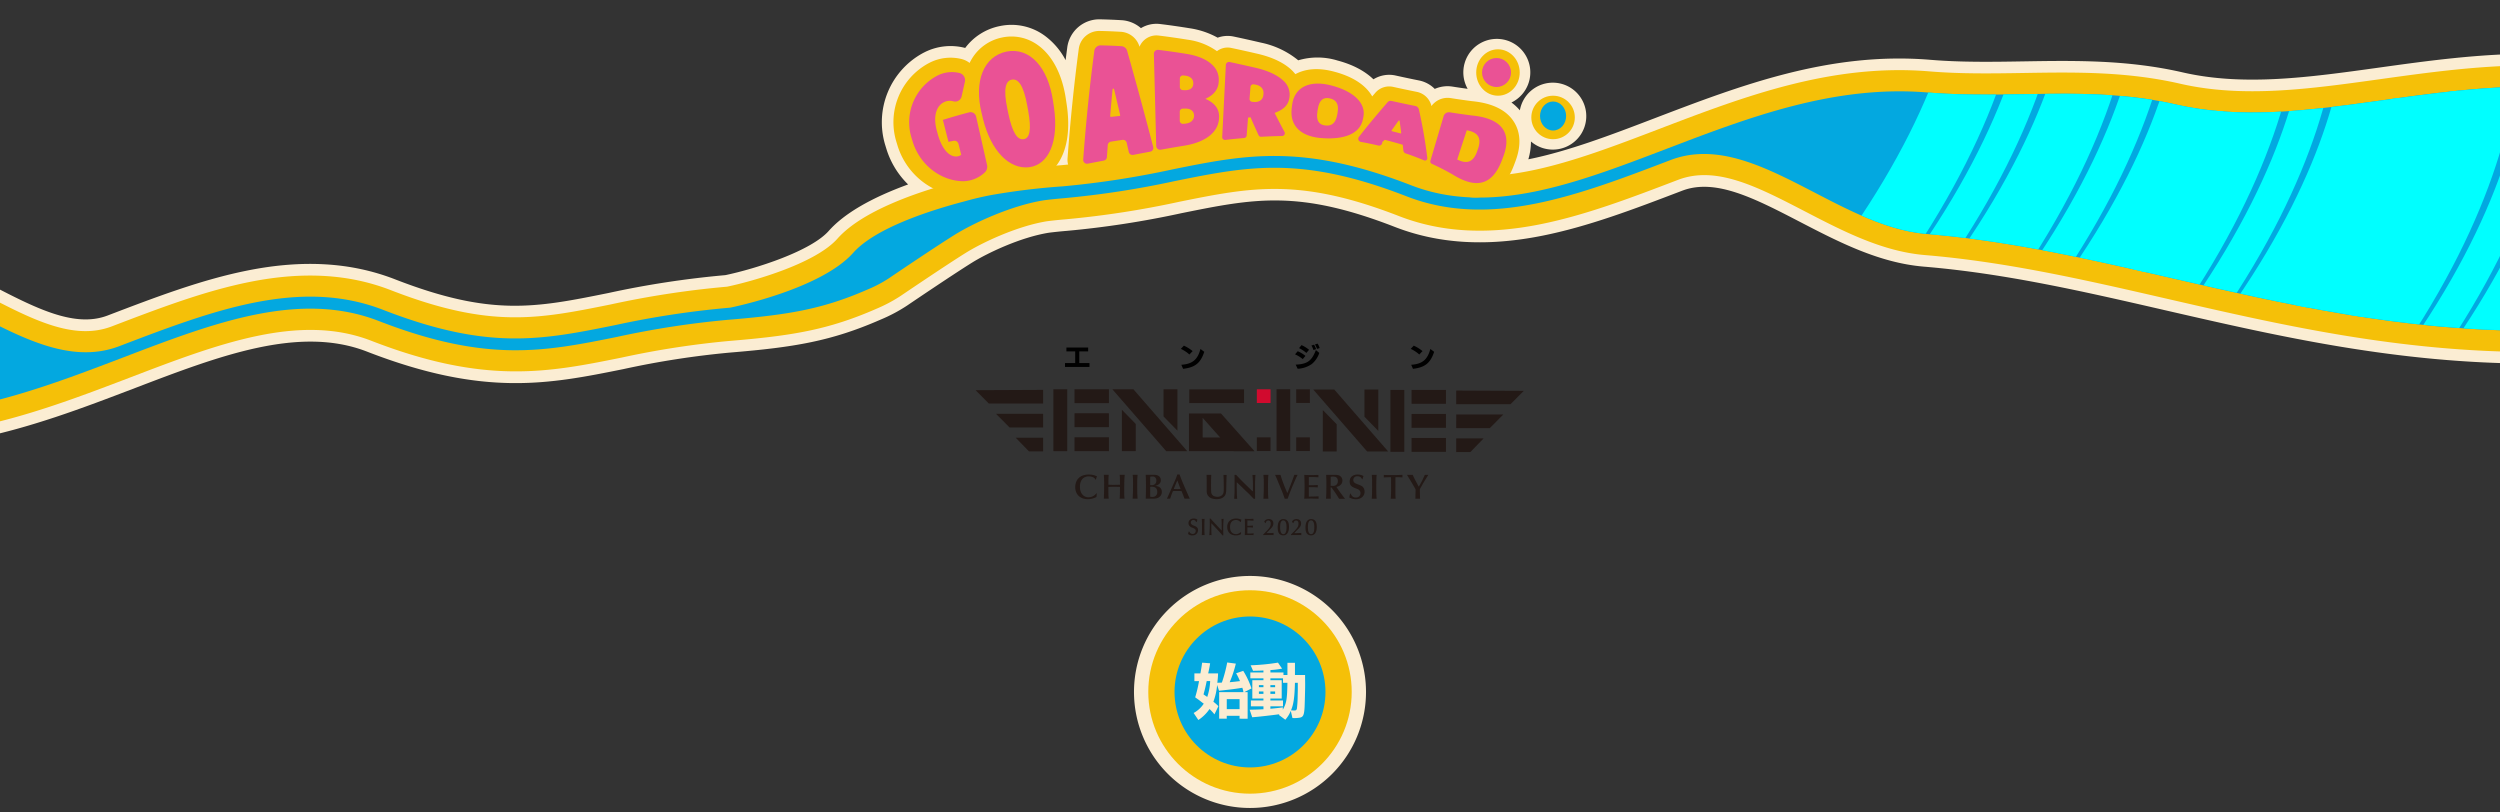
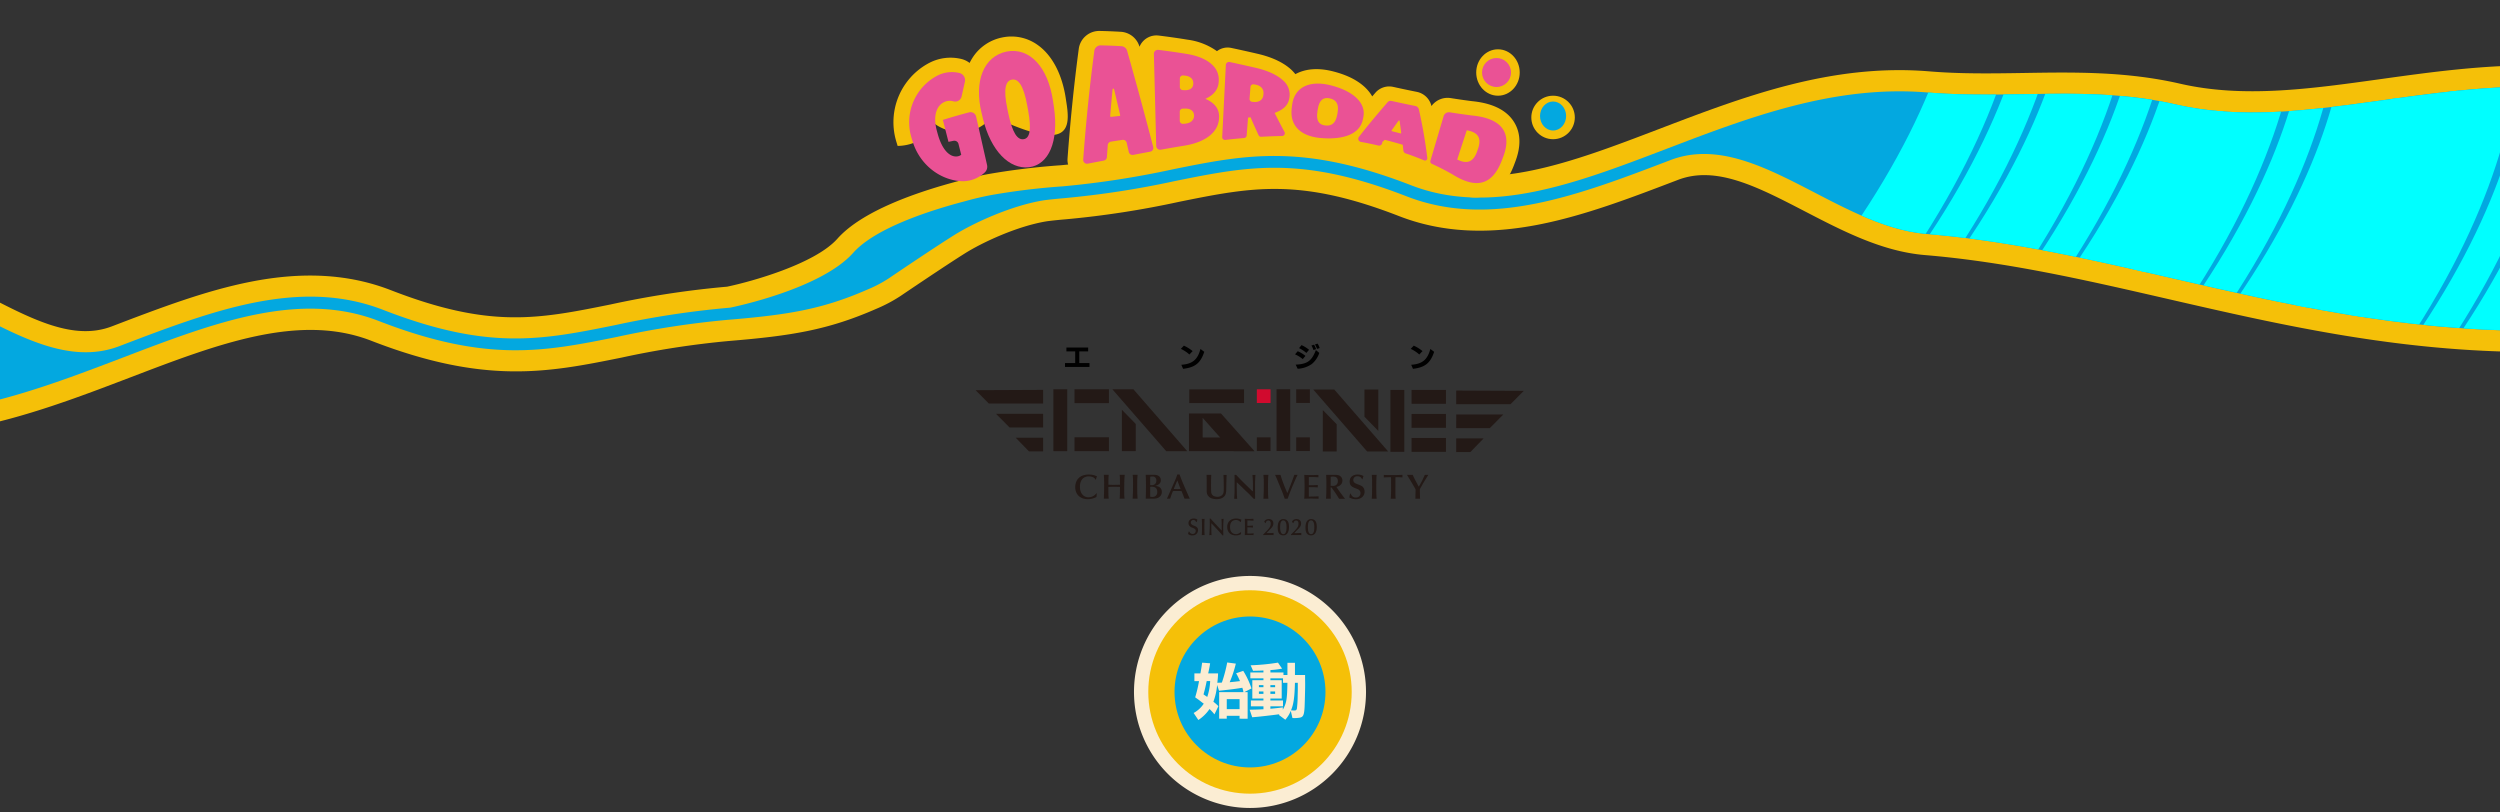
<svg xmlns="http://www.w3.org/2000/svg" width="862" height="280" viewBox="0 0 862 280">
  <rect x="0" y="0" width="862" height="280" fill="#333333" stroke="none" />
  <defs>
    <clipPath id="clip-path">
      <rect id="長方形_57" data-name="長方形 57" width="862" height="280" transform="translate(-271 348)" fill="#fff" stroke="#707070" stroke-width="1" />
    </clipPath>
    <clipPath id="clip-path-2">
      <path id="パス_93" data-name="パス 93" d="M1312.65,193.512c-28.5-10.888-57.962-22.144-90.161-19.464-28.962,2.412-56.383-2.582-85.411,4.094-38.451,8.844-78.212-6.153-123.457-6.153s-85.006,15-123.457,6.153c-29.028-6.676-56.449-1.682-85.411-4.094-32.2-2.681-61.665,8.575-90.161,19.464-31.162,11.906-60.6,23.153-88,12.514-37.386-14.521-57.156-10.53-82.179-5.475a310.58,310.58,0,0,1-37.89,5.856,234.568,234.568,0,0,0-24.646,3h0a.023.023,0,0,0-.014,0c-3.171.608-6.21,1.319-9.235,2.181-11.539,3.025-30.691,9.1-38.357,17.73-11.124,12.519-41.429,18.719-42.4,18.912-.476.042-.947.09-1.428.127a313.551,313.551,0,0,0-38.366,5.922c-25.32,5.112-43.615,8.806-79.88-5.277-28.877-11.214-59.031.306-90.957,12.5-17.295,6.609-34.94-3.582-53.24-13v34.14c18.884-3.618,36.972-10.526,54.687-17.291,31.162-11.906,60.6-23.153,88-12.514,37.386,14.521,57.156,10.53,82.179,5.475a310.58,310.58,0,0,1,37.89-5.856c20.9-1.724,32.7-3.59,48.4-10.455a44.1,44.1,0,0,0,7.294-3.821c2.191-1.489,15.746-10.662,22.663-14.983,6.761-4.226,19.845-10.243,31.021-12,2.148-.273,4.377-.5,6.7-.7A313.555,313.555,0,0,0,545.2,204.58c25.32-5.112,43.615-8.806,79.88,5.277,28.877,11.214,59.031-.306,90.957-12.5,28.067-10.724,57.09,22.87,88.356,25.475,28.67,2.389,55.95,8.66,84.832,15.3,38.677,8.9,78.669,18.088,124.381,18.088s85.7-9.2,124.381-18.088c28.882-6.643,56.162-12.914,84.832-15.3,31.261-2.6,60.289-36.2,88.356-25.475,7.765,2.968,15.421,5.889,22.983,8.462V201.47C1327.08,199.03,1319.91,196.288,1312.65,193.512Z" transform="translate(-128 -171.99)" />
    </clipPath>
  </defs>
  <g id="catchcopy_title_sp" transform="translate(271 -348)" clip-path="url(#clip-path)">
    <g id="グループ_100" data-name="グループ 100">
      <g id="グループ_79" data-name="グループ 79" transform="translate(386.927)">
        <g id="グループ_11" data-name="グループ 11" transform="translate(-670 354.67)">
-           <path id="パス_65" data-name="パス 65" d="M1316.68,156.949c-29.678-11.341-60.36-23.063-95.136-20.17-10.686.89-21.574.711-32.123.542-17.593-.287-35.784-.589-54.885,3.8-21.047,4.839-43.591,1.7-67.46-1.626-17-2.37-34.592-4.82-53.462-4.82s-36.458,2.45-53.472,4.82c-23.864,3.326-46.409,6.464-67.456,1.626-19.082-4.386-37.269-4.09-54.885-3.8-10.535.174-21.428.353-32.128-.542-34.771-2.893-65.458,8.829-95.136,20.17-15.223,5.819-29.725,11.36-43.492,14.139a22.149,22.149,0,0,0,.909-6.144A11.539,11.539,0,1,0,664.12,154.2a16.846,16.846,0,0,0-2.9-2.7,11.547,11.547,0,1,0-15.1-4.716q-2.594-.353-5.23-.768a10.823,10.823,0,0,0-6.111.8,10.5,10.5,0,0,0-5.418-2.916c-2.6-.518-5.23-1.074-8.052-1.7a10.283,10.283,0,0,0-7.675,1.3c-2.535-2.445-6.431-4.9-12.41-6.483a23.377,23.377,0,0,0-13.513-.066,29.616,29.616,0,0,0-12.844-6.092c-3.326-.777-6.4-1.465-9.418-2.1a10.012,10.012,0,0,0-5.527.391,28.393,28.393,0,0,0-9.635-3.251c-3.477-.565-6.917-1.06-10.219-1.461a10.3,10.3,0,0,0-6.6,1.423,11.136,11.136,0,0,0-6.672-2.742c-2.521-.151-5.037-.25-7.477-.3a11.144,11.144,0,0,0-11.251,9.663c-.193,1.465-.386,2.935-.57,4.415a24.64,24.64,0,0,0-7.3-8.5,19.387,19.387,0,0,0-15.284-3.27l-.118.024a19.707,19.707,0,0,0-11.925,7.539c-.113-.033-.231-.061-.349-.09a19.894,19.894,0,0,0-13.748,1.616l-.292.146a27.137,27.137,0,0,0-13.221,31.69l.49,1.6a29.037,29.037,0,0,0,7.435,12.1C440.3,184.451,431.1,189.831,425.8,195.8c-6.172,6.945-25.014,12.995-35.615,15.223-.231.019-.462.042-.693.061a323.34,323.34,0,0,0-39.676,6.111c-25.174,5.084-40.369,8.151-73.548-4.735-15.049-5.842-31.61-6.851-50.631-3.077-16.081,3.19-31.808,9.2-48.458,15.562-11.454,4.377-24.929-2.61-40.529-10.7-1.154-.6-2.318-1.2-3.477-1.8L128,209.785v58.372l2.125-.4c19.883-3.807,38.545-10.94,56.6-17.838,29.07-11.11,56.529-21.6,79.875-12.533,40.468,15.719,62.73,11.219,88.512,6.019a301.375,301.375,0,0,1,36.581-5.673c22.177-1.828,34.95-3.906,52.006-11.369a55.04,55.04,0,0,0,9.136-4.843c1.564-1.06,15.463-10.474,22.276-14.733,5.3-3.312,16.745-8.8,26.62-10.389,1.984-.25,4.014-.457,6.04-.627a322.727,322.727,0,0,0,39.676-6.111c25.174-5.084,40.369-8.151,73.548,4.735,15.049,5.842,31.61,6.851,50.631,3.081,16.081-3.19,31.808-9.2,48.458-15.562,11.449-4.377,24.924,2.61,40.529,10.7,13.452,6.978,27.365,14.191,42.852,15.482,27.864,2.323,54.763,8.5,83.239,15.053,39.29,9.032,79.918,18.375,126.916,18.375s87.626-9.343,126.92-18.38c28.472-6.549,55.37-12.731,83.235-15.053,15.487-1.291,29.4-8.5,42.852-15.482,15.6-8.09,29.08-15.077,40.534-10.7,8.457,3.232,17.2,6.573,25.758,9.4l1.258.415v-28.26C1328.4,161.416,1322.45,159.154,1316.68,156.949Z" transform="translate(-128 -122.826)" fill="#fbedd3" />
-         </g>
+           </g>
        <g id="グループ_12" data-name="グループ 12" transform="translate(-670 370.526)">
          <path id="パス_66" data-name="パス 66" d="M1315.26,178.488c-29.259-11.181-59.512-22.738-93.374-19.921-10.893.909-21.89.726-32.524.551-17.358-.287-35.3-.58-53.919,3.7-21.767,5-44.661,1.814-68.907-1.56-16.872-2.351-34.319-4.782-52.916-4.782s-36.044,2.431-52.916,4.782c-24.241,3.378-47.139,6.568-68.907,1.56-18.615-4.278-36.562-3.986-53.919-3.7-10.634.174-21.631.353-32.524-.551-33.862-2.818-64.115,8.74-93.374,19.921-29.81,11.393-57.971,22.154-82.754,12.528-39.379-15.294-61.109-10.907-86.269-5.828a304.424,304.424,0,0,1-37.047,5.739,246.1,246.1,0,0,0-25.433,3.11c-3.411.655-6.615,1.409-9.791,2.309-14.4,3.779-33.33,10.295-41.886,19.921-7.751,8.721-29.7,14.8-38.013,16.533l-.956.085a319.735,319.735,0,0,0-39.214,6.045c-25,5.046-41.518,8.382-75.79-4.928-14.318-5.56-30.149-6.5-48.4-2.883-15.746,3.124-31.318,9.074-47.808,15.374-13.131,5.018-27.346-2.356-43.8-10.888q-1.731-.9-3.468-1.8l-3.34-1.72v49.792l1.376-.264c19.534-3.741,38.032-10.808,55.922-17.645,29.81-11.393,57.971-22.149,82.754-12.528,39.379,15.294,61.109,10.907,86.269,5.828a304.426,304.426,0,0,1,37.047-5.739c21.716-1.79,34.2-3.812,50.729-11.044A52.009,52.009,0,0,0,450.592,236c1.706-1.154,15.539-10.526,22.4-14.813,5.6-3.5,17.7-9.291,28.18-10.959,2.059-.259,4.165-.476,6.271-.65a320.03,320.03,0,0,0,39.214-6.045c25-5.046,41.518-8.382,75.79,4.928,14.318,5.56,30.149,6.5,48.4,2.883,15.746-3.124,31.318-9.074,47.808-15.374,13.131-5.018,27.346,2.356,43.8,10.888,13.1,6.794,26.653,13.819,41.339,15.044,28.147,2.346,55.177,8.561,83.8,15.143,39.073,8.985,79.475,18.276,126.016,18.276s86.943-9.291,126.021-18.276c28.618-6.582,55.648-12.8,83.8-15.143,14.686-1.225,28.236-8.25,41.339-15.044,16.458-8.533,30.672-15.906,43.8-10.888,8.731,3.336,17.207,6.568,25.584,9.343V185.527C1327.95,183.336,1321.64,180.928,1315.26,178.488Z" transform="translate(-128 -156.48)" fill="#f5c008" />
        </g>
        <g id="グループ_13" data-name="グループ 13" transform="translate(-670 377.834)">
          <path id="パス_67" data-name="パス 67" d="M1312.65,193.512c-28.5-10.888-57.962-22.144-90.161-19.464-28.962,2.412-56.383-2.582-85.411,4.094-38.451,8.844-78.212-6.153-123.457-6.153s-85.006,15-123.457,6.153c-29.028-6.676-56.449-1.682-85.411-4.094-32.2-2.681-61.665,8.575-90.161,19.464-31.162,11.906-60.6,23.153-88,12.514-37.386-14.521-57.156-10.53-82.179-5.475a310.58,310.58,0,0,1-37.89,5.856,234.568,234.568,0,0,0-24.646,3h0a.023.023,0,0,0-.014,0c-3.171.608-6.21,1.319-9.235,2.181-11.539,3.025-30.691,9.1-38.357,17.73-11.124,12.519-41.429,18.719-42.4,18.912-.476.042-.947.09-1.428.127a313.551,313.551,0,0,0-38.366,5.922c-25.32,5.112-43.615,8.806-79.88-5.277-28.877-11.214-59.031.306-90.957,12.5-17.295,6.609-34.94-3.582-53.24-13v34.14c18.884-3.618,36.972-10.526,54.687-17.291,31.162-11.906,60.6-23.153,88-12.514,37.386,14.521,57.156,10.53,82.179,5.475a310.58,310.58,0,0,1,37.89-5.856c20.9-1.724,32.7-3.59,48.4-10.455a44.1,44.1,0,0,0,7.294-3.821c2.191-1.489,15.746-10.662,22.663-14.983,6.761-4.226,19.845-10.243,31.021-12,2.148-.273,4.377-.5,6.7-.7A313.555,313.555,0,0,0,545.2,204.58c25.32-5.112,43.615-8.806,79.88,5.277,28.877,11.214,59.031-.306,90.957-12.5,28.067-10.724,57.09,22.87,88.356,25.475,28.67,2.389,55.95,8.66,84.832,15.3,38.677,8.9,78.669,18.088,124.381,18.088s85.7-9.2,124.381-18.088c28.882-6.643,56.162-12.914,84.832-15.3,31.261-2.6,60.289-36.2,88.356-25.475,7.765,2.968,15.421,5.889,22.983,8.462V201.47C1327.08,199.03,1319.91,196.288,1312.65,193.512Z" transform="translate(-128 -171.99)" fill="#03a8e0" />
        </g>
        <g id="グループ_15" data-name="グループ 15" transform="translate(-670 377.834)">
          <g id="グループ_14" data-name="グループ 14" clip-path="url(#clip-path-2)">
            <path id="パス_68" data-name="パス 68" d="M1531.8,4.26s27.5,65.5-66.739,172.5" transform="translate(-835.095 -83.287)" fill="none" stroke="aqua" stroke-miterlimit="10" stroke-width="22" />
            <path id="パス_69" data-name="パス 69" d="M1571.81,11.8s27.5,65.5-66.739,172.5" transform="translate(-856.254 -87.275)" fill="none" stroke="aqua" stroke-miterlimit="10" stroke-width="11" />
            <path id="パス_70" data-name="パス 70" d="M1611.83,19.35s27.5,65.5-66.739,172.5" transform="translate(-877.418 -91.267)" fill="none" stroke="aqua" stroke-miterlimit="10" stroke-width="22" />
            <path id="パス_71" data-name="パス 71" d="M1651.84,26.89s27.5,65.5-66.739,172.5" transform="translate(-898.577 -95.255)" fill="none" stroke="aqua" stroke-miterlimit="10" stroke-width="11" />
            <path id="パス_72" data-name="パス 72" d="M1691.85,34.44s27.5,65.5-66.739,172.5" transform="translate(-919.736 -99.248)" fill="none" stroke="aqua" stroke-miterlimit="10" stroke-width="22" />
            <path id="パス_73" data-name="パス 73" d="M1731.87,41.99s27.5,65.5-66.739,172.5" transform="translate(-940.9 -103.24)" fill="none" stroke="aqua" stroke-miterlimit="10" stroke-width="22" />
            <path id="パス_74" data-name="パス 74" d="M1771.88,49.53s27.5,65.5-66.74,172.5" transform="translate(-962.059 -107.228)" fill="none" stroke="aqua" stroke-miterlimit="10" stroke-width="11" />
            <path id="パス_75" data-name="パス 75" d="M1811.89,57.08s27.5,65.5-66.74,172.5" transform="translate(-983.218 -111.221)" fill="none" stroke="aqua" stroke-miterlimit="10" stroke-width="22" />
            <path id="パス_76" data-name="パス 76" d="M1851.91,64.62s27.5,65.5-66.739,172.5" transform="translate(-1004.382 -115.208)" fill="none" stroke="aqua" stroke-miterlimit="10" stroke-width="22" />
            <path id="パス_77" data-name="パス 77" d="M1891.92,72.17s27.5,65.5-66.739,172.5" transform="translate(-1025.542 -119.201)" fill="none" stroke="aqua" stroke-miterlimit="10" stroke-width="22" />
            <path id="パス_78" data-name="パス 78" d="M1931.93,79.71s27.5,65.5-66.74,172.5" transform="translate(-1046.7 -123.188)" fill="none" stroke="aqua" stroke-miterlimit="10" stroke-width="11" />
            <path id="パス_79" data-name="パス 79" d="M1971.95,87.26s27.5,65.5-66.74,172.5" transform="translate(-1067.865 -127.181)" fill="none" stroke="aqua" stroke-miterlimit="10" stroke-width="22" />
            <path id="パス_80" data-name="パス 80" d="M2011.96,94.81s27.5,65.5-66.74,172.5" transform="translate(-1089.024 -131.174)" fill="none" stroke="aqua" stroke-miterlimit="10" stroke-width="22" />
            <path id="パス_81" data-name="パス 81" d="M2051.97,102.35s27.5,65.5-66.739,172.5" transform="translate(-1110.183 -135.161)" fill="none" stroke="aqua" stroke-miterlimit="10" stroke-width="11" />
            <path id="パス_82" data-name="パス 82" d="M2091.99,109.9s27.5,65.5-66.739,172.5" transform="translate(-1131.347 -139.154)" fill="none" stroke="aqua" stroke-miterlimit="10" stroke-width="22" />
            <path id="パス_83" data-name="パス 83" d="M2132,117.44s27.5,65.5-66.74,172.5" transform="translate(-1152.506 -143.142)" fill="none" stroke="aqua" stroke-miterlimit="10" stroke-width="22" />
            <path id="パス_84" data-name="パス 84" d="M2172.01,124.99s27.5,65.5-66.739,172.5" transform="translate(-1173.665 -147.134)" fill="none" stroke="aqua" stroke-miterlimit="10" stroke-width="11" />
            <path id="パス_85" data-name="パス 85" d="M2212.03,132.53s27.5,65.5-66.739,172.5" transform="translate(-1194.829 -151.122)" fill="none" stroke="aqua" stroke-miterlimit="10" stroke-width="11" />
            <path id="パス_86" data-name="パス 86" d="M2252.04,140.08s27.5,65.5-66.739,172.5" transform="translate(-1215.988 -155.115)" fill="none" stroke="aqua" stroke-miterlimit="10" stroke-width="22" />
            <path id="パス_87" data-name="パス 87" d="M2293.04,132.08s27.5,65.5-66.74,172.5" transform="translate(-1237.671 -150.884)" fill="none" stroke="aqua" stroke-miterlimit="10" stroke-width="22" />
            <path id="パス_88" data-name="パス 88" d="M2334.04,124.08s27.5,65.5-66.739,172.5" transform="translate(-1259.354 -146.653)" fill="none" stroke="aqua" stroke-miterlimit="10" stroke-width="22" />
            <path id="パス_89" data-name="パス 89" d="M2375.04,116.08s27.5,65.5-66.74,172.5" transform="translate(-1281.036 -142.422)" fill="none" stroke="aqua" stroke-miterlimit="10" stroke-width="22" />
            <path id="パス_90" data-name="パス 90" d="M2416.04,108.08s27.5,65.5-66.739,172.5" transform="translate(-1302.719 -138.192)" fill="none" stroke="aqua" stroke-miterlimit="10" stroke-width="22" />
            <path id="パス_91" data-name="パス 91" d="M2457.04,100.08s27.5,65.5-66.74,172.5" transform="translate(-1324.401 -133.961)" fill="none" stroke="aqua" stroke-miterlimit="10" stroke-width="22" />
            <path id="パス_92" data-name="パス 92" d="M2498.04,92.08s27.5,65.5-66.739,172.5" transform="translate(-1346.084 -129.73)" fill="none" stroke="aqua" stroke-miterlimit="10" stroke-width="22" />
          </g>
        </g>
        <g id="グループ_16" data-name="グループ 16" transform="translate(-349.903 358.675)">
-           <path id="パス_94" data-name="パス 94" d="M867.181,158.983l-.306-2.012c-1.225-8.453-4.674-15.072-9.711-18.648a15.467,15.467,0,0,0-12.175-2.61l-.08.014a15.83,15.83,0,0,0-10.365,7.213,17.058,17.058,0,0,0-.867,1.574,7.36,7.36,0,0,0-2.808-1.362,15.838,15.838,0,0,0-11.077,1.333l-.16.08a23.1,23.1,0,0,0-11.251,26.974l.481,1.578c3.114,9.965,12.193,17,22.083,17.112h.179a16.13,16.13,0,0,0,10.639-4.321,7.659,7.659,0,0,0,2.078-3.218,15.345,15.345,0,0,0,8.707,2.78,15.6,15.6,0,0,0,1.677-.094l.075-.009a13.584,13.584,0,0,0,9.272-5.409C867.229,175.162,868.477,167.92,867.181,158.983Z" transform="translate(-807.384 -133.482)" fill="#f5c008" />
+           <path id="パス_94" data-name="パス 94" d="M867.181,158.983l-.306-2.012c-1.225-8.453-4.674-15.072-9.711-18.648a15.467,15.467,0,0,0-12.175-2.61l-.08.014a15.83,15.83,0,0,0-10.365,7.213,17.058,17.058,0,0,0-.867,1.574,7.36,7.36,0,0,0-2.808-1.362,15.838,15.838,0,0,0-11.077,1.333l-.16.08a23.1,23.1,0,0,0-11.251,26.974l.481,1.578h.179a16.13,16.13,0,0,0,10.639-4.321,7.659,7.659,0,0,0,2.078-3.218,15.345,15.345,0,0,0,8.707,2.78,15.6,15.6,0,0,0,1.677-.094l.075-.009a13.584,13.584,0,0,0,9.272-5.409C867.229,175.162,868.477,167.92,867.181,158.983Z" transform="translate(-807.384 -133.482)" fill="#f5c008" />
          <path id="パス_95" data-name="パス 95" d="M1088.82,162.764c-2.535-4.108-7.406-6.54-14.474-7.228-2.431-.311-4.924-.669-7.407-1.065a6.868,6.868,0,0,0-6.615,2.752,6.512,6.512,0,0,0-5.07-4.9c-2.624-.523-5.286-1.084-8.137-1.715a6.3,6.3,0,0,0-6.139,2.031c-.367.429-.726.839-1.079,1.253-1.988-3.477-6.05-6.653-13.06-8.509-5.22-1.428-9.833-1.131-13.437.839a14.883,14.883,0,0,0-1.2-1.333l-.047-.047c-2.61-2.492-6.592-4.419-11.525-5.583-3.293-.768-6.346-1.451-9.338-2.083a6.022,6.022,0,0,0-4.924,1.117,22.44,22.44,0,0,0-10.055-3.944c-3.425-.561-6.808-1.041-10.055-1.437a6.307,6.307,0,0,0-6.6,3.863,7.142,7.142,0,0,0-6.431-5.159c-2.464-.146-4.928-.245-7.317-.292a7.117,7.117,0,0,0-7.2,6.191c-1.611,12.076-2.917,24.792-3.868,37.792a6.278,6.278,0,0,0,6.233,6.733,6.682,6.682,0,0,0,1.178-.108q2.784-.523,5.569-1.065a6.28,6.28,0,0,0,4.551-3.642,6.245,6.245,0,0,0,5.579,1.677q2.9-.558,5.833-1.107a6.4,6.4,0,0,0,1.767-.617,6.667,6.667,0,0,0,.749.052,6.538,6.538,0,0,0,1.126-.1c2.992-.542,5.72-1.008,8.344-1.432l.061-.009a25.012,25.012,0,0,0,9.013-3.26,5.886,5.886,0,0,0,3.821,1.413,6.546,6.546,0,0,0,.678-.038c2.158-.245,4.292-.462,6.346-.641a5.843,5.843,0,0,0,2.818-1,5.921,5.921,0,0,0,2.931.584c2.365-.137,4.716-.226,6.987-.264a5.856,5.856,0,0,0,4.273-1.946,19.857,19.857,0,0,0,9.489,2.709q1.138.071,2.219.071a25.742,25.742,0,0,0,6.752-.834,6,6,0,0,0,3.463,1.96c1.937.353,3.878.759,5.758,1.206a6.06,6.06,0,0,0,5.173-1.164,6.1,6.1,0,0,0,3.779,3.736c2.059.7,4.094,1.47,6.054,2.295a6,6,0,0,0,1.329.372,5.778,5.778,0,0,0,1.183.73c2.252,1.032,4.476,2.167,6.606,3.378,3.991,2.492,7.59,3.732,10.893,3.732a12.475,12.475,0,0,0,3.944-.631c4.085-1.352,7.228-4.8,9.348-10.276l.443-1.173C1091.26,171.207,1091.15,166.538,1088.82,162.764ZM945.733,141.223Z" transform="translate(-874.779 -131.327)" fill="#f5c008" />
        </g>
        <g id="グループ_17" data-name="グループ 17" transform="translate(-344.477 363.642)">
          <path id="パス_96" data-name="パス 96" d="M820.149,185.417c-.156-.514-.316-1.032-.471-1.545a18.162,18.162,0,0,1,8.82-21.15,10.927,10.927,0,0,1,7.774-.985,2.542,2.542,0,0,1,1.87,3.03l-1.131,5.07a2.271,2.271,0,0,1-2.879,1.649,4.43,4.43,0,0,0-2.8.137c-2.836,1.084-4.325,4.716-2.846,10.059l.283,1.037c1.635,5.913,4.382,8.061,6.714,7.779a2.941,2.941,0,0,0,1.4-.565l-.947-3.746a1.46,1.46,0,0,0-1.71-1.074c-.58.118-1.159.24-1.743.358-1.23-4.825-.7-2.742-1.927-7.572q4.495-1.4,9.046-2.6a1.972,1.972,0,0,1,2.417,1.475q1.887,8.339,3.769,16.684a2.691,2.691,0,0,1-.806,2.577,11.135,11.135,0,0,1-7.416,3.02C830.2,198.977,822.764,193.789,820.149,185.417Z" transform="translate(-818.901 -152.205)" fill="#ea5295" />
          <path id="パス_97" data-name="パス 97" d="M871.419,169.333c-.151-.636-.306-1.277-.457-1.913-2.723-11.053.7-19.586,8.575-21.254,7.906-1.541,14.323,5.225,16.048,17.112l.311,2.035c1.724,11.906-1.776,19.878-8.608,20.74C880.47,186.809,874.147,180.4,871.419,169.333Zm15.562-2.94c-.1-.532-.193-1.065-.292-1.593-1.291-7.1-3.133-9.352-5.31-8.957-2.125.4-3,3.124-1.555,10.036l.325,1.569c1.456,6.968,3.218,9.225,5.286,8.933,2.032-.291,2.828-2.944,1.547-9.988Z" transform="translate(-845.944 -144.027)" fill="#ea5295" />
          <path id="パス_98" data-name="パス 98" d="M952.38,141.869q3.562.071,7.119.283a2.2,2.2,0,0,1,1.974,1.6c3.3,11.638,6.285,22.733,8.994,33.155a1.308,1.308,0,0,1-1.037,1.616q-2.94.551-5.861,1.112a1.309,1.309,0,0,1-1.526-1q-.353-1.576-.721-3.166a1.322,1.322,0,0,0-1.484-1.013l-3.939.608a1.313,1.313,0,0,0-1.107,1.2q-.148,2.057-.292,4.127a1.322,1.322,0,0,1-1.065,1.206q-2.778.537-5.55,1.06a1.323,1.323,0,0,1-1.56-1.4c.947-12.848,2.229-25.419,3.84-37.5a2.2,2.2,0,0,1,2.215-1.893Zm6.7,24.048q-1.039-4.431-2.12-8.943a.254.254,0,0,0-.5.028q-.445,4.58-.834,9.244a.248.248,0,0,0,.278.269q1.477-.155,2.959-.3a.246.246,0,0,0,.213-.3Z" transform="translate(-886.287 -141.869)" fill="#ea5295" />
          <path id="パス_99" data-name="パス 99" d="M998.049,146.539a1.366,1.366,0,0,1,1.527-1.39c3.3.4,6.587.876,9.857,1.409,3.977.65,7.162,2.017,9.145,4.156a6.842,6.842,0,0,1,1.838,5.145c0,.094-.009.188-.014.278-.132,2.935-2.13,4.825-4.6,5.889,2.638,1.159,4.891,3.048,4.73,6.431,0,.094-.009.184-.014.278-.212,4.372-3.962,8.052-11.628,9.39q-4.233.686-8.434,1.451a1.361,1.361,0,0,1-1.6-1.3Q998.452,162.4,998.049,146.539Zm13.588,10.182c.028-1.574-1.07-2.525-2.968-2.7-.17-.014-.344-.028-.514-.047a1.065,1.065,0,0,0-1.154,1.06v2.931a1.065,1.065,0,0,0,1.027,1.065c.207.009.41.014.617.024,1.866.071,2.978-.754,3-2.285a.133.133,0,0,1-.005-.048Zm-2.78,8.669c-.283,0-.561.014-.843.024a1.064,1.064,0,0,0-1.037,1.065q0,1.556,0,3.11a1.063,1.063,0,0,0,1.15,1.06l.693-.057c1.932-.16,3.053-1.239,3.081-2.676v-.042c.029-1.481-1.071-2.522-3.041-2.484Z" transform="translate(-913.642 -143.598)" fill="#ea5295" />
          <path id="パス_100" data-name="パス 100" d="M1049.31,155.045a1.09,1.09,0,0,1,1.315-1.013c3.1.655,6.172,1.348,9.239,2.059,4.156.98,7.336,2.535,9.23,4.344a6.358,6.358,0,0,1,2.182,5.531c-.009.09-.024.174-.033.264-.358,2.935-2.445,4.372-5.117,5.348q1.724,3.428,3.4,6.544a.961.961,0,0,1-.834,1.418q-3.6.064-7.185.269a.949.949,0,0,1-.919-.547q-1.364-2.968-2.77-6.191l-.848.141q-.24,3.067-.481,6.139a.959.959,0,0,1-.876.881q-3.251.283-6.483.655a.965.965,0,0,1-1.074-1Q1048.69,167.46,1049.31,155.045Zm9.63,12.754c1.8.146,3.147-.65,3.317-2.478.01-.09.014-.174.024-.264.174-1.828-1.018-2.94-2.8-3.237-.184-.028-.372-.061-.556-.09a.968.968,0,0,0-1.121.881c-.108,1.366-.212,2.728-.32,4.094a.966.966,0,0,0,.886,1.041q.285.032.57.054Z" transform="translate(-940.089 -148.288)" fill="#ea5295" />
          <path id="パス_101" data-name="パス 101" d="M1098.81,178.352c.042-.353.09-.711.132-1.065.763-6.394,6.262-8.806,13.744-6.756,7.482,1.984,11.854,6.059,10.823,10.921-.057.278-.113.556-.174.834-1.037,4.881-6.46,6.846-13.7,6.379C1102.43,188.284,1098.05,184.764,1098.81,178.352Zm15.7,2.191c.042-.231.08-.466.123-.7.551-3.091-.6-4.467-2.719-4.924-2.068-.448-3.6.424-4.109,3.741-.038.25-.075.5-.118.749-.514,3.345.594,4.622,2.719,4.862C1112.49,184.51,1113.96,183.61,1114.51,180.543Z" transform="translate(-966.884 -156.65)" fill="#ea5295" />
          <path id="パス_102" data-name="パス 102" d="M1159.05,182.5q4.106.912,8.245,1.739a1.555,1.555,0,0,1,1.22,1.187,165.418,165.418,0,0,1,2.907,16.754.8.8,0,0,1-1.1.825q-3.152-1.329-6.38-2.417a1.143,1.143,0,0,1-.768-.956c-.071-.674-.146-1.343-.221-2.012q-3.074-.926-6.191-1.7c-.415.353-.466.4-.876.749a1.107,1.107,0,0,1-1.348,1.216q-3-.714-6.021-1.258a1.09,1.09,0,0,1-.674-1.743c3.218-4.118,6.5-8.024,9.89-11.944a1.356,1.356,0,0,1,1.317-.44Zm3.369,10.973c-.17-1.362-.353-2.709-.542-4.052a.21.21,0,0,0-.377-.09q-1.195,1.661-2.361,3.3a.207.207,0,0,0,.118.32q1.456.36,2.9.749a.214.214,0,0,0,.263-.223Z" transform="translate(-992.734 -163.341)" fill="#ea5295" />
          <path id="パス_103" data-name="パス 103" d="M1204.94,192.166a1.9,1.9,0,0,1,2.12-1.333q3.781.6,7.628,1.093c10.361.985,14,5.993,10.742,14.394-.151.4-.306.8-.457,1.2-3.279,8.462-8.811,9.852-17.023,4.688q-3.477-1.979-7.086-3.628a.875.875,0,0,1-.476-1.046Q1202.66,199.853,1204.94,192.166Zm7.981,4.853q-1.654,5.046-3.3,10.092c.123.057.245.108.372.165,2.827,1.3,5.117.961,6.5-2.982.1-.278.193-.556.292-.839,1.414-4.038-.292-5.668-3.444-6.342-.151-.033-.281-.065-.421-.094Z" transform="translate(-1020.628 -167.75)" fill="#ea5295" />
        </g>
        <circle id="楕円形_1180" data-name="楕円形 1180" cx="7.5" cy="7.5" r="7.5" transform="translate(-129.927 381)" fill="#f5c008" />
        <ellipse id="楕円形_1181" data-name="楕円形 1181" cx="4.5" cy="5" rx="4.5" ry="5" transform="translate(-126.927 383)" fill="#03a8e0" />
        <ellipse id="楕円形_1182" data-name="楕円形 1182" cx="7.5" cy="8" rx="7.5" ry="8" transform="translate(-148.927 365)" fill="#f5c008" />
        <circle id="楕円形_1183" data-name="楕円形 1183" cx="5" cy="5" r="5" transform="translate(-146.927 368)" fill="#ea5295" />
        <path id="パス_38" data-name="パス 38" d="M461,560" transform="translate(-616.968 -212)" fill="#fff" stroke="#000" stroke-miterlimit="10" stroke-width="1" />
        <path id="パス_38-2" data-name="パス 38" d="M461,560" transform="translate(-315.427 -212)" fill="#fff" stroke="#000" stroke-miterlimit="10" stroke-width="1" />
      </g>
      <g id="グループ_80" data-name="グループ 80" transform="translate(-532.14 -194.281)">
        <g id="グループ_10" data-name="グループ 10" transform="translate(652.14 740.87)">
          <path id="パス_64" data-name="パス 64" d="M1796.14,409.54a40,40,0,1,1,40-40A40,40,0,0,1,1796.14,409.54Zm0-70.141a30.141,30.141,0,1,0,30.141,30.141A30.141,30.141,0,0,0,1796.14,339.4Z" transform="translate(-1756.14 -329.54)" fill="#fbedd3" />
        </g>
        <circle id="楕円形_1216" data-name="楕円形 1216" cx="35.071" cy="35.071" r="35.071" transform="translate(657.069 745.799)" fill="#f5c008" />
        <circle id="楕円形_1217" data-name="楕円形 1217" cx="26.022" cy="26.022" r="26.022" transform="translate(666.118 754.848)" fill="#03a8e0" />
        <g id="グループ_35" data-name="グループ 35" transform="translate(672.698 770.695)">
          <path id="パス_812" data-name="パス 812" d="M1796.03,393.449v-2.657h2.076c.259-1.417.3-1.692.6-3.7l2.745.213c-.151,1.048-.28,1.733-.664,3.492h3.409c-.042,1.136-.062,1.437-.26,3.233l1.562-.062a47.919,47.919,0,0,0,1.842-6.943l2.978.4a39.99,39.99,0,0,1-2.122,6.408c1.266-.109,1.992-.192,3.554-.384a25.871,25.871,0,0,0-1.328-2.7l2.444-.835a28.175,28.175,0,0,1,2.849,6.066l-2.465,1.266h1.136v9.168H1811.6v-1.007h-4.416v1.007h-2.615v-9.168h8.375a9.358,9.358,0,0,0-.384-1.5c-1.9.322-3.923.6-8.032,1.027l-.664-1.992a21.579,21.579,0,0,1-1.287,5.785,17.2,17.2,0,0,1,1.733,1.52l-1.37,2.828a16.512,16.512,0,0,0-1.691-1.842,13.854,13.854,0,0,1-3.855,3.793l-1.629-2.423a9.769,9.769,0,0,0,3.492-3.212l-.451-.322-1.24-.965c-.213-.15-.643-.451-1.266-.9a47.629,47.629,0,0,0,1.328-5.593h-1.6Zm4.239,0c-.363,1.8-.576,2.745-1.095,4.587l.685.472.6.4a19.6,19.6,0,0,0,1.007-5.464Zm11.338,9.667v-3.451h-4.416v3.451Z" transform="translate(-1795.76 -387.02)" fill="#fbedd3" />
          <path id="パス_813" data-name="パス 813" d="M1833.42,400.185h4.327V399.5h-3.834v-6.32h3.834v-.643h-4.519v-2.013h4.519v-.685c-1.178.062-1.328.062-3.58.109l-.835-1.9a73.048,73.048,0,0,0,9.428-.924l1.417,2.075a30.3,30.3,0,0,1-4.026.493v.835h4.5v.877h1.37v-4.218h2.594V391.4h3.492c0,1.391,0,1.541.021,2.869v.555c0,1.5-.13,6.512-.192,7.648-.151,2.7-.472,3.4-1.609,3.622a11.94,11.94,0,0,1-2.574.15l-.576-2.485a10.8,10.8,0,0,1-1.884,3.061l-2.247-1.671.233-.233c-2.765.384-7.736.944-9.407,1.048L1833,403.37l.685-.021c2.293-.042,2.444-.062,4.068-.151v-1.007h-4.327Zm4.327-4.587v-.706h-1.562v.706Zm0,2.293v-.815h-1.562v.815Zm6.746-5.355h-4.348v.643h3.9v6.32h-3.9v.685h4.348V402.2h-4.348v.835c1.992-.192,2.89-.28,4.286-.493v.835c1.287-2.376,1.479-3.554,1.588-9.3h-1.52v-1.541Zm-2.719,3.061v-.706h-1.629v.706Zm0,2.293v-.815h-1.629v.815Zm6.833-3.814c-.109,4.95-.472,7.456-1.349,9.49.363.042.986.062,1.178.062.534,0,.752-.171.856-.685a39.986,39.986,0,0,0,.26-4.519l.042-1.884v-2.465Z" transform="translate(-1813.672 -387.068)" fill="#fbedd3" />
        </g>
      </g>
      <g id="グループ_95" data-name="グループ 95" transform="translate(75 -99)">
        <g id="グループ_94" data-name="グループ 94" transform="translate(-14.77 565.48)">
          <g id="グループ_92" data-name="グループ 92" transform="translate(0 14.438)">
            <g id="グループ_22" data-name="グループ 22" transform="translate(78.417 45.864)">
              <path id="パス_740" data-name="パス 740" d="M1796.79,306.441a2.177,2.177,0,0,1-.835-.137,2.32,2.32,0,0,1-.532-.309l-.057-.046.023-.063a1.652,1.652,0,0,0,.092-.309c.017-.1.034-.217.052-.366l.011-.086h.246l.023.057a1.49,1.49,0,0,0,.16.269,1.181,1.181,0,0,0,.572.423,1.239,1.239,0,0,0,.423.069,1.071,1.071,0,0,0,.435-.086,1.1,1.1,0,0,0,.326-.223,1.088,1.088,0,0,0,.206-.332,1.223,1.223,0,0,0,.074-.412.788.788,0,0,0-.16-.515,1.411,1.411,0,0,0-.435-.332,6.324,6.324,0,0,0-.589-.257,2.968,2.968,0,0,1-.617-.309,1.71,1.71,0,0,1-.492-.48,1.436,1.436,0,0,1-.2-.8,1.539,1.539,0,0,1,.126-.64,1.391,1.391,0,0,1,.366-.5,1.7,1.7,0,0,1,.572-.326,2.159,2.159,0,0,1,.743-.114,2.229,2.229,0,0,1,.686.1,1.745,1.745,0,0,1,.543.3l.063.051-.04.069a1.9,1.9,0,0,0-.114.269c-.029.1-.063.223-.092.372l-.017.074h-.24l-.023-.063a1.293,1.293,0,0,0-.1-.229.957.957,0,0,0-.166-.217.813.813,0,0,0-.246-.166.757.757,0,0,0-.337-.063,1.078,1.078,0,0,0-.372.063.816.816,0,0,0-.292.183.783.783,0,0,0-.189.28.921.921,0,0,0-.069.36.756.756,0,0,0,.16.52,1.522,1.522,0,0,0,.435.337,4.577,4.577,0,0,0,.583.257,4.013,4.013,0,0,1,.612.286,1.616,1.616,0,0,1,.492.452,1.262,1.262,0,0,1,.206.749,1.9,1.9,0,0,1-.137.72,1.724,1.724,0,0,1-1.041,1,2.617,2.617,0,0,1-.838.12Z" transform="translate(-1795.37 -300.614)" fill="#231916" />
              <path id="パス_741" data-name="パス 741" d="M1803.64,306.3c.017-.326.029-.658.046-.995s.017-.675.017-1.024V302.92c0-.349-.006-.686-.017-1.018s-.051-1.138-.051-1.138.246.04.309.046.12.011.177.011.12-.006.177-.011.309-.046.309-.046-.034.806-.051,1.138-.017.675-.017,1.018v1.361c0,.349.006.686.017,1.024s.029.669.046.995l.006.109-.109-.011q-.18-.017-.377-.017c-.132,0-.263.006-.377.017l-.109.011Z" transform="translate(-1798.907 -300.674)" fill="#231916" />
              <path id="パス_742" data-name="パス 742" d="M1812.73,306.437l-.029-.034c-.6-.692-1.252-1.418-1.933-2.15-.635-.68-1.264-1.355-1.9-2.024,0,.1-.006.223-.006.36-.006.246-.006.583-.006,1.012,0,.109.011.926.011.926,0,.177.006.36.011.543l.017.515q.009.24.017.412c.006.114.011.194.017.234l.017.126-.126-.017a1.9,1.9,0,0,0-.263-.017,2.1,2.1,0,0,0-.28.017l-.131.017.023-.132a2.394,2.394,0,0,0,.034-.286c.011-.143.023-.309.034-.5l.034-.646c.011-.229.023-.463.034-.692s.017-.457.017-.68.006-.417.006-.589c0-.5,0-.938-.006-1.3s-.011-.629-.017-.812l-.006-.1h.269l1.058,1.149c.366.4.732.789,1.092,1.178s.7.755,1.029,1.1c.252.269.48.509.686.715v-.841c0-.555-.006-1.092-.011-1.612s-.023-1.018-.051-1.475l-.006-.132.126.029a1.094,1.094,0,0,0,.246.034,1.052,1.052,0,0,0,.229-.034l.132-.034-.011.137c-.011.114-.023.286-.034.52s-.029.48-.04.743-.023.52-.034.772-.017.452-.017.606v.475c0,.177,0,.366.006.56l.017,1.144c0,.172.006.709.006.709v.1h-.263Z" transform="translate(-1800.842 -300.61)" fill="#231916" />
              <path id="パス_743" data-name="パス 743" d="M1821.94,306.441a3.749,3.749,0,0,1-1.184-.183,2.55,2.55,0,0,1-.949-.56,2.674,2.674,0,0,1-.623-.921,3.531,3.531,0,0,1,0-2.47,2.551,2.551,0,0,1,.635-.921,2.622,2.622,0,0,1,.972-.572,3.709,3.709,0,0,1,1.235-.194,4.035,4.035,0,0,1,.978.109,4.569,4.569,0,0,1,.778.263l.1.046-.052.091a.949.949,0,0,0-.092.274c-.029.126-.074.372-.074.372l-.16.057-.04-.051a1.867,1.867,0,0,0-.212-.2,2.4,2.4,0,0,0-.32-.217,2.025,2.025,0,0,0-.406-.177,1.674,1.674,0,0,0-.492-.069,2.35,2.35,0,0,0-.835.143,1.711,1.711,0,0,0-.657.44,2,2,0,0,0-.44.755,3.88,3.88,0,0,0,0,2.207,2,2,0,0,0,.44.755,1.826,1.826,0,0,0,.657.44,2.308,2.308,0,0,0,.835.143,1.717,1.717,0,0,0,.5-.069,2.9,2.9,0,0,0,.429-.166,2.243,2.243,0,0,0,.349-.206c.109-.074.195-.143.269-.2l.069-.051.092.1.023.08-.074.5-.029.023a1.566,1.566,0,0,1-.246.154,2.692,2.692,0,0,1-.389.143c-.149.04-.314.074-.5.109C1822.33,306.424,1822.14,306.441,1821.94,306.441Z" transform="translate(-1805.471 -300.614)" fill="#231916" />
              <path id="パス_744" data-name="パス 744" d="M1832.49,306.407q-.352-.017-.7-.017h-1.435c-.234,0-.475.006-.715.017l-.1.006s.034-.778.046-1.115.017-.675.017-1.018v-1.361c0-.349-.006-.686-.017-1.024s-.046-1.115-.046-1.115.578.023.812.034.469.011.7.011.469-.006.7-.011.823-.034.823-.034l-.023.12a1.047,1.047,0,0,0,0,.435l.023.12-1.029-.069c-.154-.011-.326-.017-.509-.029-.16-.006-.349-.011-.566-.011-.006.137-.011.269-.017.389-.006.149-.011.326-.011.515,0,.206,0,.406.006.6,0,.143.006.257.006.349.194,0,.366-.006.526-.006l.5-.017.423-.023c.126-.006.252-.017.366-.029l.126-.011-.023.126a1.486,1.486,0,0,0-.023.229.9.9,0,0,0,.023.217l.023.132-.131-.017c-.137-.017-.292-.029-.475-.04s-.36-.017-.543-.017c0,0-.721-.011-.8-.011v.063c0,.057-.006.12-.006.206v.783c0,.3,0,.549.006.743,0,.143.006.257.006.349h.463c.2,0,.4-.006.583-.011s.372-.017.543-.029a3.848,3.848,0,0,0,.435-.057l.154-.034-.046.154a.487.487,0,0,0-.017.1.876.876,0,0,0-.006.12.707.707,0,0,0,.017.177l.04.132Z" transform="translate(-1809.997 -300.683)" fill="#231916" />
              <path id="パス_745" data-name="パス 745" d="M1844.19,306.479q-.429-.017-.841-.017h-1.7c-.28,0-.56.006-.846.017l-.1.006v-.234l.029-.029q.549-.54.96-.961c.269-.274.5-.52.686-.743a7.033,7.033,0,0,0,.458-.589,3.132,3.132,0,0,0,.274-.5,2.017,2.017,0,0,0,.132-.452,3.254,3.254,0,0,0,.034-.486,1.136,1.136,0,0,0-.24-.8.737.737,0,0,0-.549-.252.871.871,0,0,0-.389.08,1,1,0,0,0-.274.2,1.122,1.122,0,0,0-.166.252,1.056,1.056,0,0,0-.08.252l-.011.057-.177.051-.354-.5.034-.057a1.8,1.8,0,0,1,.635-.629,1.87,1.87,0,0,1,.892-.2,2.168,2.168,0,0,1,.612.086,1.307,1.307,0,0,1,.858.743,1.619,1.619,0,0,1,.126.675,1.924,1.924,0,0,1-.069.526,2.24,2.24,0,0,1-.194.475,3.209,3.209,0,0,1-.32.463,6.549,6.549,0,0,1-.446.486l-.349.349c-.132.132-.263.269-.4.406s-.263.274-.383.412a2.816,2.816,0,0,0-.183.217h.554c.377,0,.715-.006,1.007-.017s.549-.029.766-.046l.132-.011-.029.126a1.472,1.472,0,0,0-.04.269,1.094,1.094,0,0,0,.034.246l.029.126Z" transform="translate(-1814.784 -300.756)" fill="#231916" />
              <path id="パス_746" data-name="パス 746" d="M1851.36,306.574a2,2,0,0,1-.978-.217,1.546,1.546,0,0,1-.6-.612,2.6,2.6,0,0,1-.292-.892,7.071,7.071,0,0,1-.074-1.069,5.86,5.86,0,0,1,.1-1.075,2.63,2.63,0,0,1,.326-.892,1.786,1.786,0,0,1,.606-.618,1.732,1.732,0,0,1,.92-.229,1.917,1.917,0,0,1,.978.229,1.682,1.682,0,0,1,.6.618,2.6,2.6,0,0,1,.292.892,7.119,7.119,0,0,1,.074,1.069,4.887,4.887,0,0,1-.115,1.058,2.965,2.965,0,0,1-.349.892,1.843,1.843,0,0,1-.606.618,1.631,1.631,0,0,1-.882.228Zm0-5.163a.8.8,0,0,0-.509.154,1.2,1.2,0,0,0-.343.457,2.785,2.785,0,0,0-.194.755,7.655,7.655,0,0,0-.057,1.006,7.164,7.164,0,0,0,.057.961,2.909,2.909,0,0,0,.194.755,1.26,1.26,0,0,0,.343.486.758.758,0,0,0,.509.166.789.789,0,0,0,.509-.166,1.2,1.2,0,0,0,.343-.486,2.957,2.957,0,0,0,.194-.755,8.1,8.1,0,0,0,0-1.921,2.844,2.844,0,0,0-.194-.755,1.26,1.26,0,0,0-.343-.486.761.761,0,0,0-.509-.172Z" transform="translate(-1818.514 -300.764)" fill="#231916" />
              <path id="パス_747" data-name="パス 747" d="M1860.94,306.484c-.28-.011-.566-.017-.841-.017h-1.7c-.28,0-.56.006-.846.017l-.1.006v-.234l.029-.029q.549-.54.961-.961c.269-.274.5-.526.686-.743a7.059,7.059,0,0,0,.458-.589,3.338,3.338,0,0,0,.274-.492,2,2,0,0,0,.131-.452,3.237,3.237,0,0,0,.034-.486,1.136,1.136,0,0,0-.24-.8.738.738,0,0,0-.549-.252.915.915,0,0,0-.4.08,1,1,0,0,0-.274.2,1.127,1.127,0,0,0-.166.252,1.061,1.061,0,0,0-.08.252l-.011.057-.177.051-.354-.5.034-.057a1.8,1.8,0,0,1,.635-.629,1.869,1.869,0,0,1,.892-.2,2.169,2.169,0,0,1,.612.086,1.354,1.354,0,0,1,.515.274,1.3,1.3,0,0,1,.343.469,1.611,1.611,0,0,1,.126.675,1.909,1.909,0,0,1-.069.526,2.255,2.255,0,0,1-.194.475,3.061,3.061,0,0,1-.32.463,6.522,6.522,0,0,1-.446.486l-.349.349c-.131.132-.263.269-.4.406s-.263.274-.383.412c-.069.074-.131.149-.183.217h.555c.377,0,.715-.006,1.006-.017s.549-.029.766-.046l.131-.011-.029.126a1.372,1.372,0,0,0-.034.274,1.138,1.138,0,0,0,.034.246l.029.126Z" transform="translate(-1821.957 -300.76)" fill="#231916" />
              <path id="パス_748" data-name="パス 748" d="M1868.11,306.574a1.98,1.98,0,0,1-.978-.217,1.547,1.547,0,0,1-.6-.612,2.6,2.6,0,0,1-.292-.892,7.055,7.055,0,0,1-.074-1.069,5.828,5.828,0,0,1,.1-1.075,2.63,2.63,0,0,1,.326-.892,1.792,1.792,0,0,1,.606-.618,1.733,1.733,0,0,1,.921-.229,1.917,1.917,0,0,1,.978.229,1.727,1.727,0,0,1,.6.618,2.6,2.6,0,0,1,.292.892,7.024,7.024,0,0,1,.074,1.069,4.841,4.841,0,0,1-.114,1.058,2.958,2.958,0,0,1-.349.892,1.792,1.792,0,0,1-.606.618,1.629,1.629,0,0,1-.884.228Zm0-5.163a.805.805,0,0,0-.509.154,1.143,1.143,0,0,0-.343.463,2.785,2.785,0,0,0-.194.755,7.648,7.648,0,0,0-.057,1,7.247,7.247,0,0,0,.057.961,3.005,3.005,0,0,0,.194.76,1.32,1.32,0,0,0,.343.486.758.758,0,0,0,.509.166.789.789,0,0,0,.509-.166,1.26,1.26,0,0,0,.343-.486,2.966,2.966,0,0,0,.194-.755,8.1,8.1,0,0,0,0-1.921,3.016,3.016,0,0,0-.194-.76,1.323,1.323,0,0,0-.343-.486.76.76,0,0,0-.509-.172Z" transform="translate(-1825.686 -300.764)" fill="#231916" />
            </g>
            <g id="グループ_25" data-name="グループ 25" transform="translate(39.506 30.677)">
              <g id="グループ_23" data-name="グループ 23">
                <path id="パス_749" data-name="パス 749" d="M1732.03,274.746a3.48,3.48,0,0,1,1.063.137,2.563,2.563,0,0,1,.675.32,1.348,1.348,0,0,1,.372.372c.08.126.137.229.177.3h.12l.36-1.178a6.6,6.6,0,0,0-1.39-.463A7.041,7.041,0,0,0,1732,274.1a5.862,5.862,0,0,0-2.081.337,4.076,4.076,0,0,0-1.458.932,3.787,3.787,0,0,0-.858,1.378,5,5,0,0,0-.28,1.693,4.471,4.471,0,0,0,.337,1.784,3.673,3.673,0,0,0,.926,1.3,3.989,3.989,0,0,0,1.361.8,4.934,4.934,0,0,0,1.653.269,6.184,6.184,0,0,0,3.036-.76l.131-1.184-.131-.086a5.932,5.932,0,0,1-.458.48,3.3,3.3,0,0,1-.583.435,3.043,3.043,0,0,1-.755.326,3.352,3.352,0,0,1-.978.126,2.716,2.716,0,0,1-.738-.091,2.649,2.649,0,0,1-.6-.246,3.089,3.089,0,0,1-.475-.349,2.7,2.7,0,0,1-.366-.412,3.024,3.024,0,0,1-.423-.738,3.94,3.94,0,0,1-.217-.72,4.476,4.476,0,0,1-.074-.618c-.006-.183-.011-.326-.011-.429a4.034,4.034,0,0,1,.783-2.653A2.826,2.826,0,0,1,1732.03,274.746Z" transform="translate(-1727.32 -274.071)" fill="#231916" />
                <path id="パス_750" data-name="パス 750" d="M1751.62,276.959c.011-.52.029-1.024.046-1.5s.051-.881.091-1.2h-1.715c.006.223.017.4.023.532.006.114.017.212.017.3l.017.274v.246c0,.074,0,.206.006.406s.011.406.011.618.006.429.006.623v.412c-.366.017-.732.029-1.092.04s-.726.011-1.092.011c-.3,0-.606-.006-.9-.011s-.6-.017-.9-.04c0-.56,0-1.018.006-1.384s.011-.669.023-.915.023-.457.034-.618.029-.332.046-.5h-1.692c.04.463.069.921.091,1.378s.029.921.029,1.4q0,1.381-.017,2.728c-.011.9-.04,1.807-.091,2.727h1.675c-.017-.194-.029-.377-.046-.549s-.023-.36-.034-.578-.017-.457-.023-.732-.006-.606-.006-.989v-1.2c.343-.017.686-.029,1.024-.034s.68-.011,1.029-.011c.326,0,.652,0,.972.011l.966.034-.011,1.927c0,.114-.006.28-.011.492s-.017.429-.029.652-.023.429-.034.612-.017.3-.017.36h1.687l-.08-.743c-.017-.206-.029-.417-.029-.635-.011-.492-.011-.972-.011-1.452,0-.315,0-.709.006-1.2S1751.61,277.479,1751.62,276.959Z" transform="translate(-1734.698 -274.14)" fill="#231916" />
                <path id="パス_751" data-name="パス 751" d="M1763.53,276.227c.006-.395.023-.766.046-1.109s.046-.635.074-.858h-1.7l.08.932c.011.212.023.417.029.606.011.435.011.852.011,1.235,0,1.029-.006,2.018-.017,2.962s-.052,1.778-.115,2.493h1.7c-.052-.492-.08-1.064-.1-1.721s-.023-1.435-.023-2.333V277.4C1763.51,277.016,1763.52,276.616,1763.53,276.227Z" transform="translate(-1742.14 -274.14)" fill="#231916" />
                <path id="パス_752" data-name="パス 752" d="M1774.68,278.586a2.208,2.208,0,0,0-.755-.366,5.6,5.6,0,0,0-.921-.172,2.833,2.833,0,0,0,.732-.194,2.5,2.5,0,0,0,.646-.377,1.932,1.932,0,0,0,.469-.56,1.5,1.5,0,0,0,.177-.743,1.975,1.975,0,0,0-.206-.961,1.6,1.6,0,0,0-.549-.589,2.356,2.356,0,0,0-.8-.3,5.079,5.079,0,0,0-.955-.08h-2.71c.04.663.069,1.321.08,1.984s.017,1.321.017,1.984q0,.969-.017,2.093c-.011.749-.034,1.47-.069,2.167h2.665a5.071,5.071,0,0,0,.846-.063,3.771,3.771,0,0,0,.606-.166,2.3,2.3,0,0,0,.429-.223,1.865,1.865,0,0,0,.292-.24c.046-.051.114-.114.194-.2a1.5,1.5,0,0,0,.234-.32,2.164,2.164,0,0,0,.206-.463,1.952,1.952,0,0,0,.086-.6,2.314,2.314,0,0,0-.183-.978A1.784,1.784,0,0,0,1774.68,278.586Zm-3.316-2.727v-.486c.006-.166.011-.326.017-.492.269-.023.549-.034.829-.034a1.163,1.163,0,0,1,.943.377,1.463,1.463,0,0,1,.326.989,1.56,1.56,0,0,1-.417,1.189,1.679,1.679,0,0,1-1.212.406c-.08,0-.16-.006-.24-.011s-.166-.006-.252-.017v-1.921Zm1.973,5.592a1.843,1.843,0,0,1-1.309.429,1.9,1.9,0,0,1-.326-.023c-.091-.017-.2-.029-.32-.046-.011-.172-.017-.355-.017-.555V278.4a2.815,2.815,0,0,1,.429-.034,3.727,3.727,0,0,1,.829.086,1.5,1.5,0,0,1,.629.3,1.453,1.453,0,0,1,.4.549,2.2,2.2,0,0,1,.143.858,1.685,1.685,0,0,1-.455,1.291Z" transform="translate(-1745.514 -274.131)" fill="#231916" />
                <path id="パス_753" data-name="パス 753" d="M1789.59,280.34c-.16-.366-.315-.715-.469-1.052l-.4-.909c-.109-.246-.234-.538-.372-.869s-.28-.686-.44-1.064-.314-.766-.469-1.172-.309-.818-.452-1.224h-.778c-.074.252-.172.532-.292.852s-.274.7-.452,1.121-.4.9-.635,1.447-.509,1.149-.812,1.83l-1.39,3.093h1.115c.1-.343.229-.749.406-1.212s.36-.926.549-1.389c.24-.017.48-.029.72-.04s.48-.011.721-.011.509.006.766.011.515.017.772.04l.5,1.269.509,1.332h1.824c-.137-.286-.286-.612-.446-.972Zm-2.808-1.252c-.183.006-.372.011-.555.011-.206,0-.417-.006-.623-.023s-.417-.017-.623-.029l1.224-2.951,1.126,2.951c-.181.018-.361.029-.541.041Z" transform="translate(-1751.008 -274.05)" fill="#231916" />
              </g>
              <g id="グループ_24" data-name="グループ 24" transform="translate(45.281 0.034)">
                <path id="パス_754" data-name="パス 754" d="M1812.43,276.649c.011.783.017,1.561.017,2.344,0,.246-.006.457-.011.629s-.017.32-.029.452a1.971,1.971,0,0,1-.052.32c-.023.086-.04.16-.063.223a1.772,1.772,0,0,1-.743.9,2.31,2.31,0,0,1-1.275.343,2.851,2.851,0,0,1-1.109-.194,1.679,1.679,0,0,1-.732-.543,1.411,1.411,0,0,1-.206-.372,2.185,2.185,0,0,1-.109-.492c-.023-.2-.04-.452-.046-.76s-.011-.7-.011-1.178c0-.52,0-1.052.006-1.6s.017-1.046.034-1.5l.034-.909h-1.624c.006.154.017.32.023.509l.017.566c.006.194.006.383.011.566s.006.36.006.515v3.557a1.92,1.92,0,0,0,.023.343,2.43,2.43,0,0,0,.446,1.144,2.672,2.672,0,0,0,.835.709,3.671,3.671,0,0,0,1.058.36,6.791,6.791,0,0,0,1.109.1,4.928,4.928,0,0,0,1.041-.12,2.861,2.861,0,0,0,.983-.395,3.24,3.24,0,0,0,.526-.412,2.031,2.031,0,0,0,.377-.532,2.68,2.68,0,0,0,.234-.7,5.872,5.872,0,0,0,.092-.921c.006-.3.017-.675.023-1.1s.017-.869.029-1.315.017-.875.029-1.292.023-.743.04-1l.034-.578h-1.109C1812.38,275.093,1812.42,275.871,1812.43,276.649Z" transform="translate(-1806.51 -274.196)" fill="#231916" />
                <path id="パス_755" data-name="パス 755" d="M1842.41,276.267c.006-.395.017-.76.04-1.109s.046-.635.074-.858h-1.715c.063.583.109,1.1.12,1.532s.011.852.011,1.235c0,1.029-.006,2.018-.017,2.962s-.052,1.773-.114,2.493h1.7c-.046-.492-.08-1.064-.1-1.721s-.023-1.441-.023-2.333v-1.041C1842.39,277.05,1842.4,276.662,1842.41,276.267Z" transform="translate(-1821.197 -274.191)" fill="#231916" />
                <path id="パス_756" data-name="パス 756" d="M1854.15,275.2c-.12.337-.246.692-.383,1.052s-.275.726-.412,1.092-.269.692-.383.989-.217.543-.292.743-.126.326-.143.372l-.457,1.126c-.137-.32-.274-.635-.423-.949s-.28-.629-.406-.961c-.246-.635-.452-1.161-.612-1.584s-.3-.789-.4-1.1-.206-.6-.28-.852-.166-.532-.252-.829h-1.858c.023.063.074.183.154.349s.154.349.234.538.166.377.24.543.126.3.154.366.063.166.12.3.12.292.194.469.149.36.229.555.154.383.234.566.143.343.2.486.1.252.132.326c.206.5.377.9.5,1.206s.234.583.326.829.183.492.269.743.2.572.332.949h1q.394-1.123.823-2.224c.286-.732.583-1.458.886-2.184.12-.269.257-.578.4-.915s.292-.675.44-1.018.3-.68.452-1,.286-.618.429-.881h-1.132C1854.37,274.557,1854.27,274.86,1854.15,275.2Z" transform="translate(-1824.212 -274.191)" fill="#231916" />
                <path id="パス_757" data-name="パス 757" d="M1868.51,281.758c-.274.006-.715.011-.926.017s-.492.006-.572.006v-3.248c.28,0,.692.006.966.006s.749.011,1.029.017c.149.011.469.017.618.029s.309.017.469.034v-.841c-.16.017-.354.029-.589.04s-.635.029-.881.034-.68.011-.909.011h-.7v-2.819h1.407c.114,0,.212,0,.3.006l.3.017,1.286.057V274.3c-.429.017-1,.034-1.384.046s-.9.023-1.184.023c-.16,0-.469,0-.658-.006s-.389-.011-.583-.023-.383-.011-.572-.023-.349-.017-.492-.023q.043.455.051,1.064c.017.412.023.812.034,1.207s.011.749.017,1.069.006.543.006.675,0,.32-.006.56-.011.486-.011.743-.006.515-.011.766-.011.469-.017.64c-.011.257-.017.509-.029.749s-.017.492-.034.749c.766-.051,1.647-.069,2.373-.069.755,0,1.847.023,2.567.069v-.829c-.257.017-.537.029-.835.04S1868.78,281.746,1868.51,281.758Z" transform="translate(-1831.739 -274.187)" fill="#231916" />
                <path id="パス_758" data-name="パス 758" d="M1884.18,281.322c-.149-.2-.3-.412-.475-.64s-.372-.515-.612-.852c-.086-.126-.194-.274-.314-.446s-.223-.32-.314-.452l-.337-.48a2.968,2.968,0,0,0,.783-.246,2.333,2.333,0,0,0,.663-.446,2.054,2.054,0,0,0,.463-.646,2.106,2.106,0,0,0,.172-.881,1.964,1.964,0,0,0-.137-.732,1.78,1.78,0,0,0-.412-.612,1.752,1.752,0,0,0-.84-.48,4.411,4.411,0,0,0-1.041-.109H1878.6q.034.575.051.943c.006.246.017.475.023.692s.011.446.011.692v1.961c0,.28-.006.543-.006.783s-.006.457-.011.669-.011.435-.017.669-.017.5-.029.8-.029.635-.04,1.024h1.63c0-.074,0-.223-.011-.429s-.006-.429-.017-.658-.011-.452-.017-.669-.006-.36-.006-.446v-1.7h.292c.326.457.663.938,1.018,1.435s.68.995.983,1.475q.129.206.309.5l.309.5h2.041c-.194-.24-.36-.452-.5-.635S1884.33,281.522,1884.18,281.322Zm-3.185-3.231c-.16,0-.309-.006-.452-.011s-.269-.017-.377-.023v-3.1c.091-.006.223-.017.406-.04a3.22,3.22,0,0,1,.446-.017,2.9,2.9,0,0,1,.589.057,1.394,1.394,0,0,1,.532.24,1.106,1.106,0,0,1,.406.555,2.376,2.376,0,0,1,.1.692,1.945,1.945,0,0,1-.092.589,1.566,1.566,0,0,1-.286.538,1.472,1.472,0,0,1-.509.383,1.88,1.88,0,0,1-.768.137Z" transform="translate(-1837.37 -274.191)" fill="#231916" />
                <path id="パス_759" data-name="パス 759" d="M1897.74,279.268a1.979,1.979,0,0,0-.177-.435,1.9,1.9,0,0,0-.3-.429,1.782,1.782,0,0,0-.269-.246,2.211,2.211,0,0,0-.332-.2c-.132-.069-.275-.132-.44-.2s-.36-.149-.595-.234c-.263-.1-.5-.2-.709-.292a2.653,2.653,0,0,1-.526-.3,1.236,1.236,0,0,1-.32-.395,1.123,1.123,0,0,1-.114-.543,1.289,1.289,0,0,1,.354-.909,1.365,1.365,0,0,1,1.058-.389,1.874,1.874,0,0,1,1.006.263,1.229,1.229,0,0,1,.56.778h.166l.372-1.138a8.6,8.6,0,0,0-.886-.349,3.749,3.749,0,0,0-1.1-.143,3.456,3.456,0,0,0-1.355.229,2.4,2.4,0,0,0-.858.572,2.016,2.016,0,0,0-.446.778,2.63,2.63,0,0,0-.131.818,2.79,2.79,0,0,0,.074.68,1.615,1.615,0,0,0,.246.566,2.045,2.045,0,0,0,.469.475,3.866,3.866,0,0,0,.726.406c.172.069.372.154.618.252s.452.177.618.252c.057.023.143.063.252.12a1.185,1.185,0,0,1,.332.252,1.6,1.6,0,0,1,.286.406,1.384,1.384,0,0,1,.12.606,1.632,1.632,0,0,1-.114.606,1.494,1.494,0,0,1-.314.475,1.6,1.6,0,0,1-.492.315,1.779,1.779,0,0,1-.646.114,2.9,2.9,0,0,1-.509-.046,1.439,1.439,0,0,1-.48-.194,1.868,1.868,0,0,1-.452-.412,3.127,3.127,0,0,1-.417-.726h-.172l-.274,1.355a4.116,4.116,0,0,0,.383.183,5.4,5.4,0,0,0,.509.2,5.2,5.2,0,0,0,.623.16,3.672,3.672,0,0,0,.72.069,3.62,3.62,0,0,0,1.4-.24,2.818,2.818,0,0,0,.943-.618,2.252,2.252,0,0,0,.532-.846,2.676,2.676,0,0,0,.172-.926,2.628,2.628,0,0,0-.029-.314,1.865,1.865,0,0,0-.082-.406Z" transform="translate(-1843.356 -274.11)" fill="#231916" />
                <path id="パス_760" data-name="パス 760" d="M1907.7,276.267c.011-.395.023-.76.04-1.109a8.6,8.6,0,0,1,.08-.858h-1.7c.063.583.1,1.1.109,1.532s.011.852.011,1.235c0,1.029-.006,2.018-.017,2.962s-.052,1.773-.114,2.493h1.7c-.052-.486-.08-1.058-.1-1.715s-.023-1.441-.023-2.333v-1.041C1907.68,277.05,1907.68,276.662,1907.7,276.267Z" transform="translate(-1849.154 -274.191)" fill="#231916" />
                <path id="パス_761" data-name="パス 761" d="M1916.6,274.366h-.755c-.275,0-.549-.006-.835-.011s-.56-.017-.841-.023-.532-.023-.772-.034v.886c.154-.017.332-.029.537-.04s.4-.023.589-.029.355-.006.5-.011.229-.006.251-.006h.6c.006.229.017.457.023.669s.006.435.006.658l.011,3.345c0,.452-.017.915-.04,1.367s-.057.921-.08,1.372h1.693c-.017-.166-.034-.372-.052-.606s-.029-.583-.029-1.035V276.43c0-.234,0-.463.006-.686s.011-.446.023-.658c.417,0,.823,0,1.235.011s.8.029,1.155.069v-.886c-.578.034-1.126.051-1.658.063S1917.1,274.366,1916.6,274.366Z" transform="translate(-1852.28 -274.183)" fill="#231916" />
                <path id="パス_762" data-name="パス 762" d="M1829.6,275.928c.029.469.04.938.04,1.412V280c-.137-.1-.246-.189-.326-.252s-.171-.154-.286-.263l-1.441-1.389c-.366-.355-.709-.692-1.035-1.012s-.64-.635-.938-.938-.595-.612-.881-.909-.572-.612-.864-.926h-.572c.011.56.017,1.115.017,1.681s.006,1.121.006,1.693v1.973c0,.143-.006.286-.006.446s-.011.3-.011.446a2.194,2.194,0,0,1-.023.332l-.1,1.67h1.035c-.023-.274-.046-.5-.052-.669s-.023-.32-.034-.452-.017-.252-.017-.366-.006-.263-.006-.44c-.011-.32-.017-.618-.017-.9s-.011-.566-.017-.858-.006-.6-.006-.921v-1.1c.211.194.469.429.766.715s.629.6.978.932.709.686,1.086,1.058.738.675,1.1,1.029.7.709,1.029,1.052.623.646.881.921h.5v-.269c0-.109-.006-.217-.006-.337s-.006-.229-.006-.332v-.886c0-.269-.006-.5-.011-.8s-.006-.589-.006-.869v-.686c0-.44,0-.829.006-1.172s.011-.663.023-.966.023-.618.04-.921.046-.635.069-.995h-1.035Z" transform="translate(-1813.652 -274.196)" fill="#231916" />
                <path id="パス_763" data-name="パス 763" d="M1933.53,274.287c-.212.469-.4.869-.543,1.189s-.292.618-.429.9-.292.56-.463.863-.377.669-.635,1.109c-.257-.446-.48-.846-.675-1.206s-.366-.686-.532-1-.315-.618-.458-.915-.292-.606-.44-.938h-1.967c.154.263.326.555.526.881l.606.989c.206.337.4.669.6.995s.366.623.52.886l.7,1.224c0,.189,0,.412-.006.686s-.006.566-.017.863-.017.6-.023.9-.017.566-.023.8h1.63c-.017-.28-.029-.532-.034-.76s-.017-.452-.023-.669-.011-.429-.017-.64-.006-.446-.006-.7v-.44a.479.479,0,0,1,.046-.183c.034-.063.069-.132.109-.206.257-.435.5-.869.749-1.315s.492-.881.766-1.309c.052-.069.132-.206.246-.395s.246-.389.372-.6.257-.417.372-.606.2-.326.246-.406h-1.2Z" transform="translate(-1858.27 -274.179)" fill="#231916" />
              </g>
            </g>
          </g>
          <g id="グループ_93" data-name="グループ 93" transform="translate(35.972)">
            <path id="パス_764" data-name="パス 764" d="M1721.15,202.848h3.517V198.84h-3.031v-1.35h7.5v1.349h-3.059v4.008h3.517V204.2h-8.446v-1.349Z" transform="translate(-1721.14 -196.152)" />
            <path id="パス_765" data-name="パス 765" d="M1792.06,196.37a13.712,13.712,0,0,1,3.019,1.881l-1.121,1.166a11.8,11.8,0,0,0-2.95-1.938Zm7.028,2.127c-1.281,3.877-3.139,5.375-7.3,5.867l-.612-1.4c3.82-.257,5.615-1.738,6.6-5.455Z" transform="translate(-1751.058 -195.672)" />
            <path id="パス_766" data-name="パス 766" d="M1860.8,197.775a10.909,10.909,0,0,1,2.659,1.607l-.932,1.109a10.649,10.649,0,0,0-2.659-1.641Zm7.434.583a8.311,8.311,0,0,1-2.63,3.86,9.337,9.337,0,0,1-4.826,1.607l-.692-1.43c4.008-.172,5.558-1.281,6.976-5.026Zm-6.124-2.693a11.184,11.184,0,0,1,2.6,1.618l-.932,1.081a12.017,12.017,0,0,0-2.516-1.67Zm4.328-.149a8.906,8.906,0,0,1,.7,1.55l-.921.28a8.175,8.175,0,0,0-.64-1.458l-.052-.091Zm1.218-.366a6.8,6.8,0,0,1,.709,1.538l-.9.28a8.9,8.9,0,0,0-.72-1.538Z" transform="translate(-1780.544 -195.15)" />
            <path id="パス_767" data-name="パス 767" d="M1930.68,196.37a13.706,13.706,0,0,1,3.019,1.881l-1.121,1.166a11.791,11.791,0,0,0-2.951-1.938Zm7.027,2.127c-1.281,3.877-3.139,5.375-7.3,5.867l-.612-1.4c3.82-.257,5.615-1.738,6.6-5.455Z" transform="translate(-1810.415 -195.672)" />
          </g>
        </g>
        <g id="グループ_1" data-name="グループ 1" transform="translate(-1538.218 479.551)">
          <rect id="長方形_1" data-name="長方形 1" width="4.787" height="21.35" transform="translate(1555.423 101.662)" fill="#231916" />
          <rect id="長方形_2" data-name="長方形 2" width="11.864" height="4.787" transform="translate(1562.708 101.662)" fill="#231916" />
          <rect id="長方形_3" data-name="長方形 3" width="18.88" height="4.72" transform="translate(1602.29 101.711)" fill="#231916" />
          <path id="パス_1" data-name="パス 1" d="M1687.37,130.139l-11.58-13.033-7.217,0h-3.821v13h15.373l.028.029Zm-17.9-4.75v-6.764l6.032,6.764Z" transform="translate(-62.577 -7.098)" fill="#231916" />
          <rect id="長方形_4" data-name="長方形 4" width="21.306" height="4.72" transform="translate(1632.363 122.967) rotate(-90)" fill="#231916" />
          <rect id="長方形_5" data-name="長方形 5" width="4.72" height="4.72" transform="translate(1625.578 122.967) rotate(-90)" fill="#231916" />
          <rect id="長方形_6" data-name="長方形 6" width="4.72" height="4.72" transform="translate(1625.578 106.398) rotate(-90)" fill="#d10a2e" />
          <rect id="長方形_7" data-name="長方形 7" width="4.72" height="4.72" transform="translate(1639.148 122.967) rotate(-90)" fill="#231916" />
          <rect id="長方形_8" data-name="長方形 8" width="4.72" height="4.72" transform="translate(1639.148 106.398) rotate(-90)" fill="#231916" />
          <path id="パス_2" data-name="パス 2" d="M1641.69,123.012h-7.255l-18.578-21.349h7.255Z" transform="translate(-40.106 0)" fill="#231916" />
-           <path id="パス_3" data-name="パス 3" d="M1648.527,111.047l4.787,4.894V101.663h-4.787Z" transform="translate(-55.121 -0.001)" fill="#231916" />
          <path id="パス_4" data-name="パス 4" d="M1551.883,106.778h-18.709l-4.579-4.611,23.288-.109Z" transform="translate(0 -0.182)" fill="#231916" />
          <path id="パス_5" data-name="パス 5" d="M1557.87,122.042H1546.31l-4.687-4.72h16.248Z" transform="translate(-5.987 -7.198)" fill="#231916" />
          <path id="パス_6" data-name="パス 6" d="M1563.65,137.307h-4.873l-4.579-4.72h9.453Z" transform="translate(-11.767 -14.214)" fill="#231916" />
-           <rect id="長方形_9" data-name="長方形 9" width="11.864" height="4.787" transform="translate(1562.708 109.943)" fill="#231916" />
          <rect id="長方形_10" data-name="長方形 10" width="11.864" height="4.787" transform="translate(1562.708 118.224)" fill="#231916" />
          <path id="パス_7" data-name="パス 7" d="M1626.739,119.642l-4.787-4.894v14.278h4.787Z" transform="translate(-42.907 -6.015)" fill="#231916" />
          <path id="パス_8" data-name="パス 8" d="M1769.885,123.2h-7.255l-18.578-21.349h7.255Z" transform="translate(-99.024 -0.085)" fill="#231916" />
          <path id="パス_9" data-name="パス 9" d="M1776.722,111.231l4.787,4.894V101.847h-4.787Z" transform="translate(-114.039 -0.085)" fill="#231916" />
          <path id="パス_10" data-name="パス 10" d="M1754.934,119.826l-4.787-4.894V129.21h4.787Z" transform="translate(-101.825 -6.1)" fill="#231916" />
          <rect id="長方形_11" data-name="長方形 11" width="4.787" height="21.35" transform="translate(1671.635 101.893)" fill="#231916" />
          <rect id="長方形_12" data-name="長方形 12" width="11.864" height="4.787" transform="translate(1678.92 101.893)" fill="#231916" />
          <rect id="長方形_13" data-name="長方形 13" width="11.864" height="4.787" transform="translate(1678.92 110.174)" fill="#231916" />
          <rect id="長方形_14" data-name="長方形 14" width="11.864" height="4.787" transform="translate(1678.92 118.455)" fill="#231916" />
          <path id="パス_11" data-name="パス 11" d="M1835.272,107.205h18.709l4.579-4.611-23.288-.109Z" transform="translate(-140.948 -0.379)" fill="#231916" />
          <path id="パス_12" data-name="パス 12" d="M1835.272,122.47h11.561l4.688-4.72h-16.248Z" transform="translate(-140.948 -7.394)" fill="#231916" />
          <path id="パス_13" data-name="パス 13" d="M1835.272,137.734h4.873l4.579-4.72h-9.452Z" transform="translate(-140.948 -14.41)" fill="#231916" />
        </g>
      </g>
    </g>
  </g>
</svg>